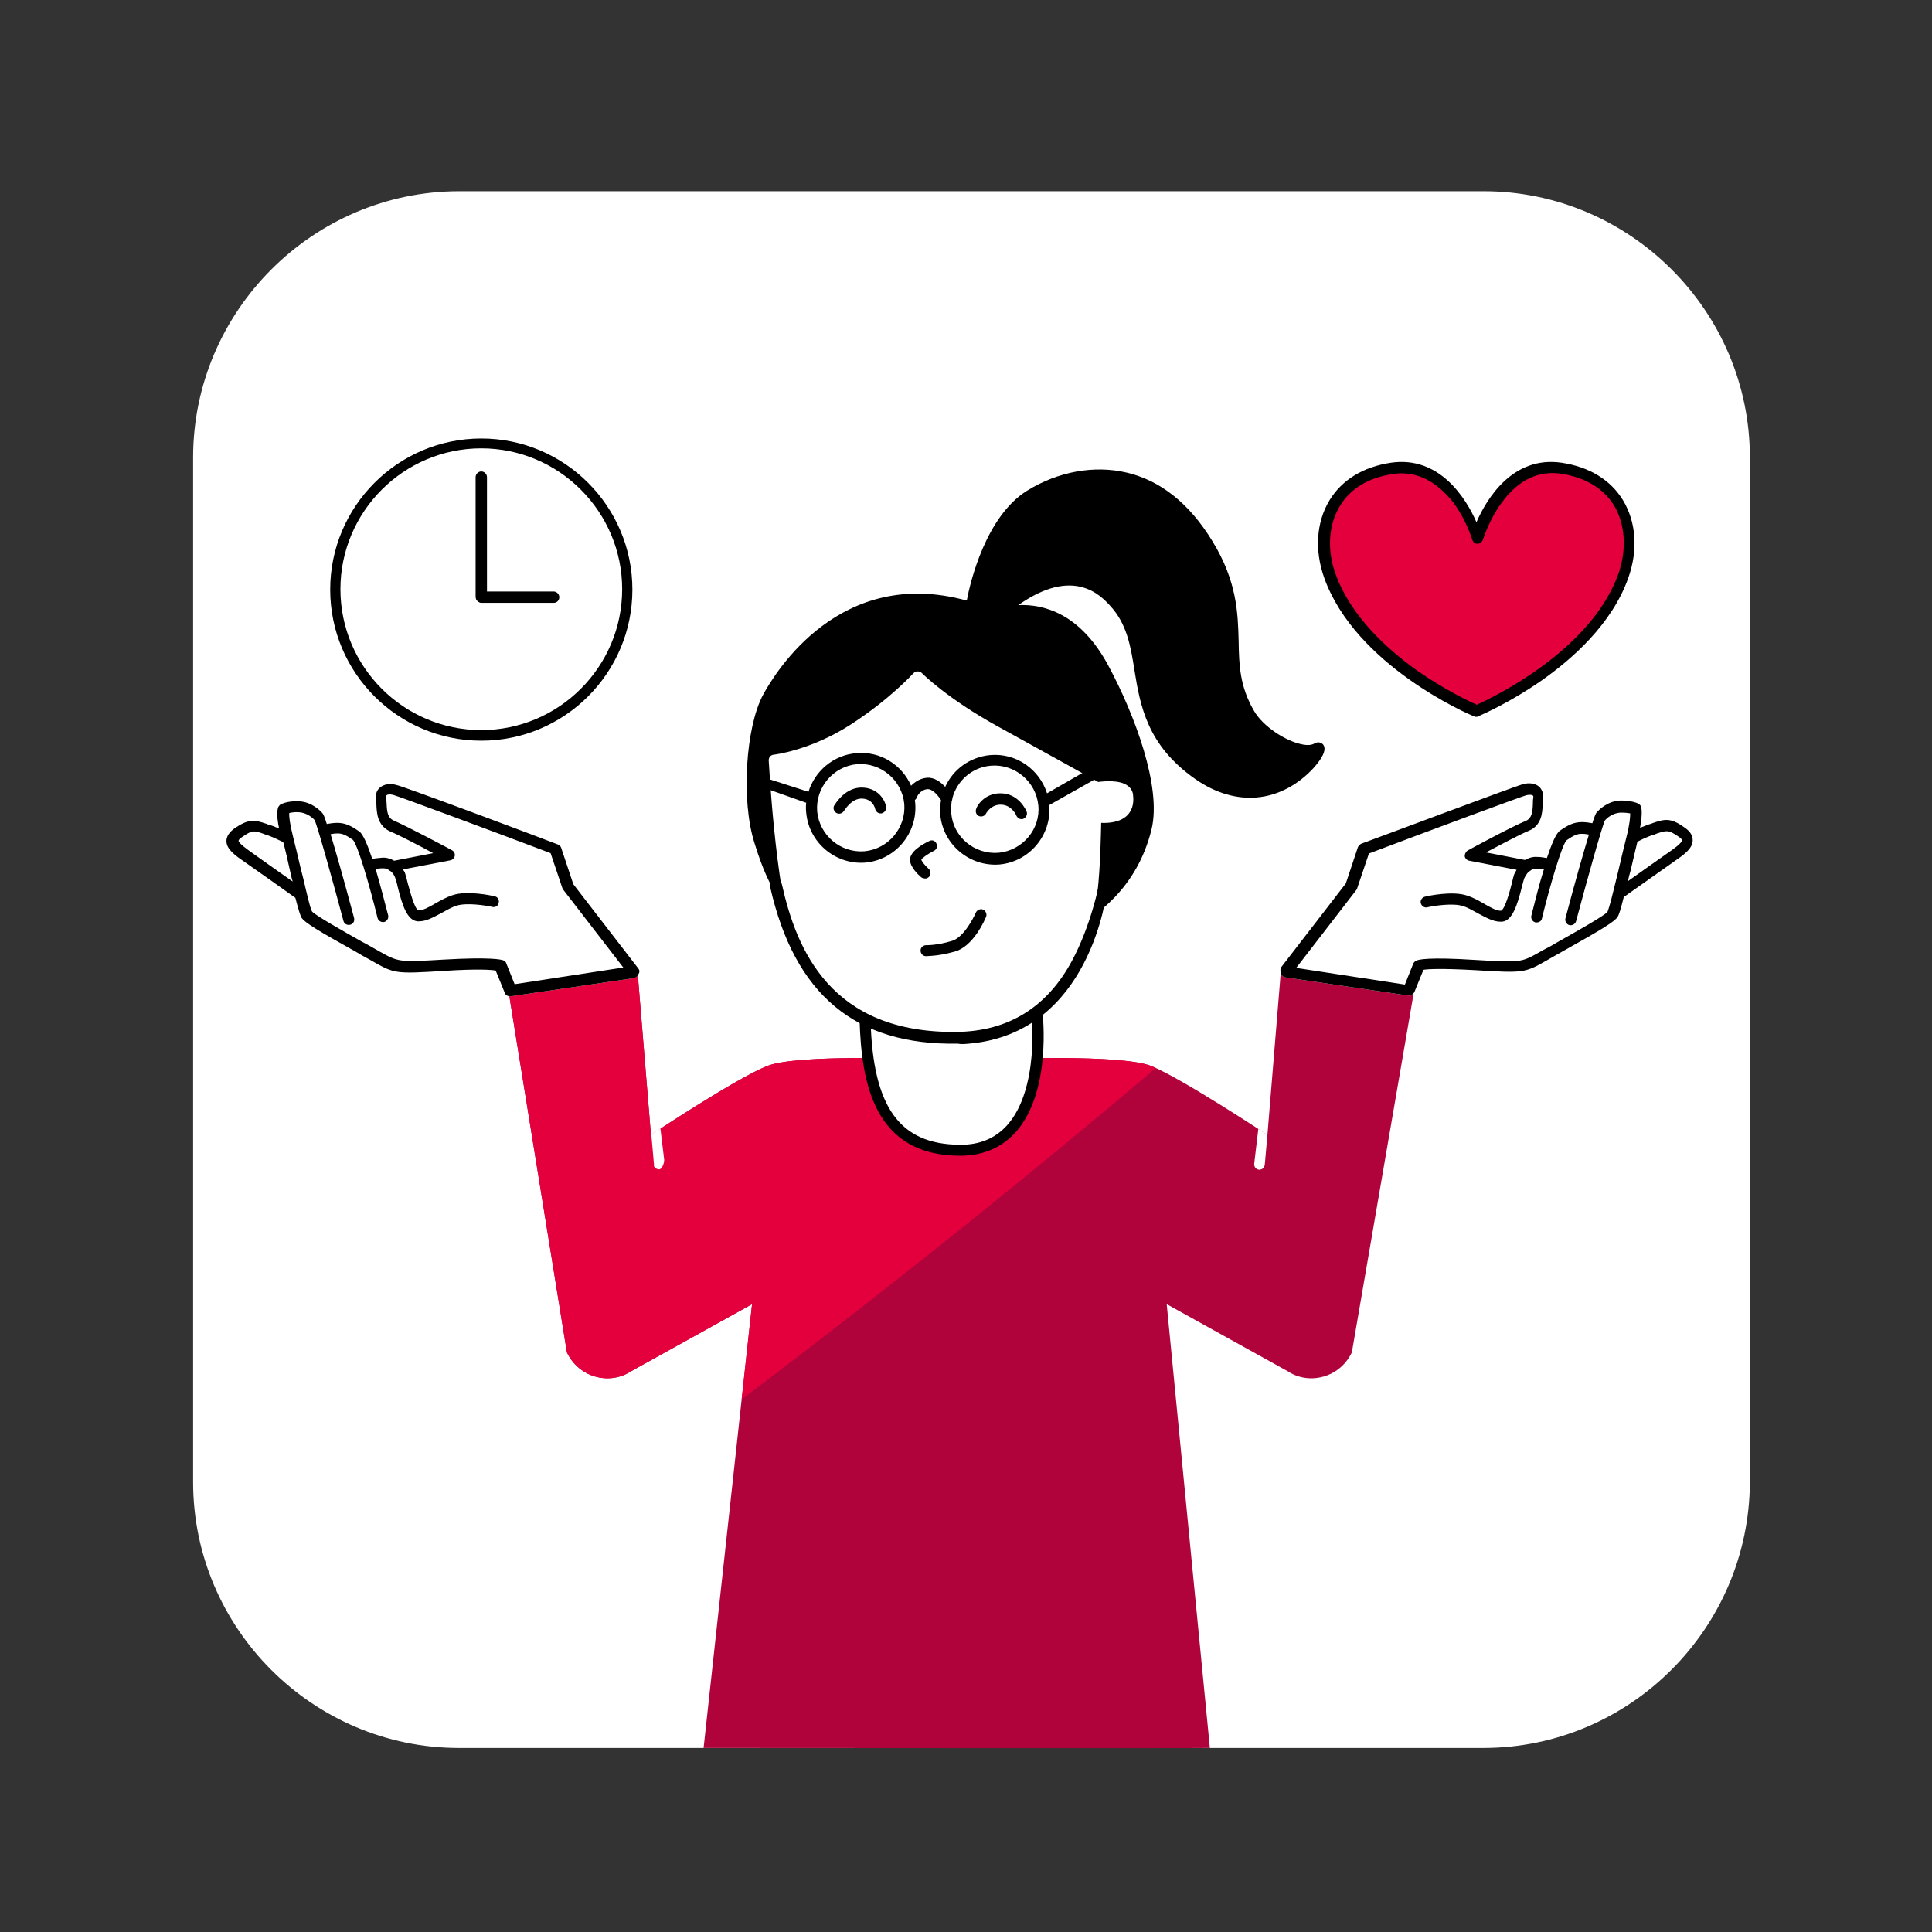
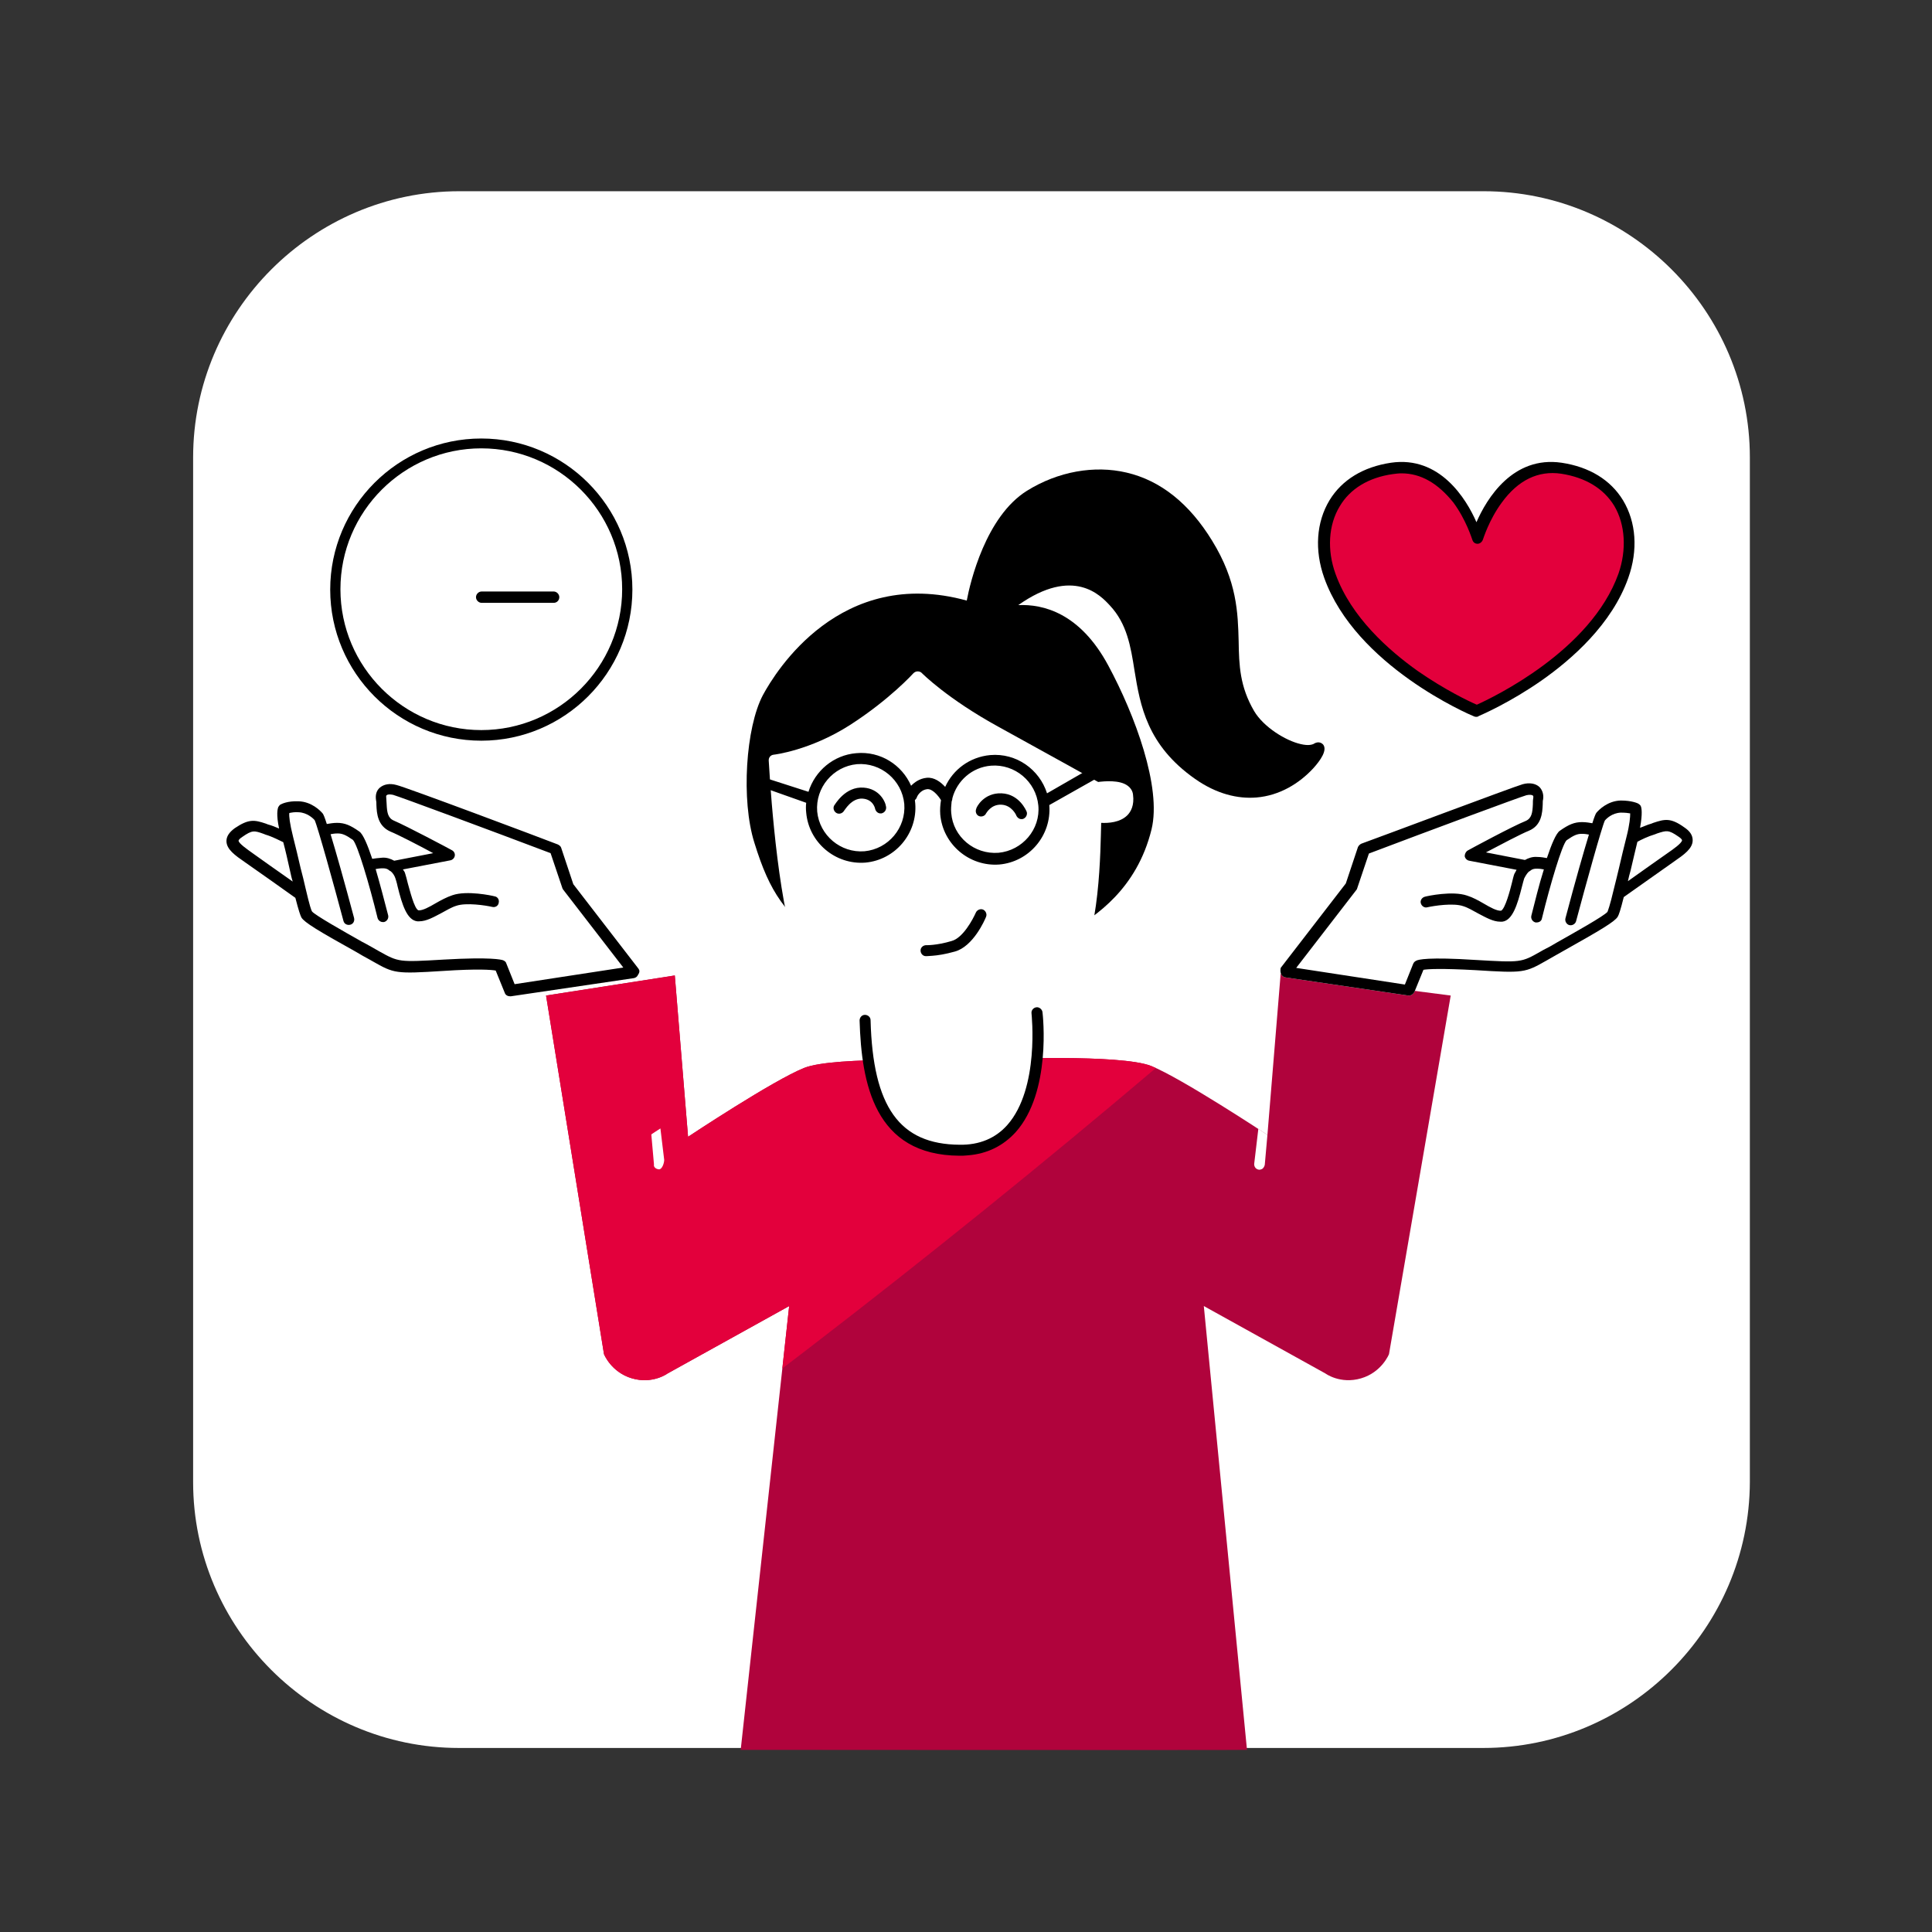
<svg xmlns="http://www.w3.org/2000/svg" xmlns:xlink="http://www.w3.org/1999/xlink" version="1.1" id="Ebene_1" x="0px" y="0px" viewBox="0 0 510.2 510.2" style="enable-background:new 0 0 510.2 510.2;" xml:space="preserve">
  <rect x="0" y="0" width="510.2" height="510.2" fill="#333333" stroke="none" />
  <style type="text/css">
	.st0{fill:#E6E6E6;}
	.st1{fill:#FFFFFF;}
	.st2{clip-path:url(#XMLID_00000013169731624596053340000003235131377978034568_);}
	.st3{fill:#21D805;}
	.st4{fill:#5BC431;}
	.st5{fill:#5B9631;}
	.st6{fill:#E3003C;}
	.st7{fill:#98033C;}
	.st8{clip-path:url(#XMLID_00000053523659325169559060000008095074441293810077_);fill:#21D805;}
	.st9{clip-path:url(#XMLID_00000133497948646985830880000006030073180762369949_);}
	.st10{clip-path:url(#XMLID_00000121272453664495051470000000240809310132529813_);fill:#E3003C;}
	.st11{clip-path:url(#XMLID_00000035500008885219852270000018233333150478581685_);fill:#21D805;}
	.st12{fill:#505050;}
	.st13{clip-path:url(#XMLID_00000022551804069395474810000006417950281207574922_);}
	.st14{clip-path:url(#XMLID_00000011727248890694214140000016821394061875965348_);}
	.st15{fill:#B0033C;}
	.st16{clip-path:url(#XMLID_00000121261566726078485960000015443650331662763158_);}
	.st17{fill:#1D1D1B;}
	.st18{clip-path:url(#XMLID_00000047739780438193285860000000589391612455001224_);}
	.st19{clip-path:url(#XMLID_00000047049459267790151550000004087928942221679234_);}
	.st20{clip-path:url(#XMLID_00000065782454469794467150000001026704490759372437_);}
	.st21{clip-path:url(#XMLID_00000059302606015486408020000017137815785360245170_);fill:#21D805;}
	.st22{clip-path:url(#XMLID_00000134216885537017857730000006197043286186338980_);}
	.st23{clip-path:url(#XMLID_00000111170134296343713630000012463732882567545021_);fill:#E3003C;}
	.st24{clip-path:url(#XMLID_00000137827885873512464160000005448551460231284130_);fill:#21D805;}
	.st25{clip-path:url(#XMLID_00000100377811571932411000000012466098928878485649_);}
	.st26{clip-path:url(#XMLID_00000181071299131721833030000000361687678602092677_);}
	.st27{clip-path:url(#XMLID_00000119826652787223980690000013602800183289315997_);}
	.st28{clip-path:url(#XMLID_00000126294170218185554300000012470284443782428090_);}
	.st29{clip-path:url(#XMLID_00000015357154771404649290000007023370004829501358_);}
</style>
  <path class="st1" d="M391.7,461.6H121.2C82.6,461.6,51,430,51,391.4V120.8c0-38.6,31.6-70.3,70.3-70.3h270.5  c38.6,0,70.3,31.6,70.3,70.3v270.5C462,430,430.4,461.6,391.7,461.6z" />
  <g>
    <defs>
-       <path id="XMLID_00000164504594526895481220000009951031898591439036_" d="M338.2,257.1l-3.5,42.6c0,0-22.7-15-30.7-18.2    c-8.1-3.2-40.9-1.8-40.9-1.8l-9.8,0.5l-9.8-0.5c0,0-32.8-1.4-40.9,1.8c-8.1,3.2-30.7,18.2-30.7,18.2l-3.5-42.6l-34,5.3l15.3,94.7    c0,0,1.9,4.8,7.4,6.4c5.5,1.6,9.4-1.3,9.4-1.3l32.1-17.8l-12.8,117.2c0,0,133.6,0.1,133.7,0l-11.4-117.2l32.1,17.8    c0,0,3.9,2.9,9.4,1.3c5.5-1.6,7.4-6.4,7.4-6.4l16.3-94.7L338.2,257.1z" />
+       <path id="XMLID_00000164504594526895481220000009951031898591439036_" d="M338.2,257.1l-3.5,42.6c0,0-22.7-15-30.7-18.2    c-8.1-3.2-40.9-1.8-40.9-1.8l-9.8,0.5c0,0-32.8-1.4-40.9,1.8c-8.1,3.2-30.7,18.2-30.7,18.2l-3.5-42.6l-34,5.3l15.3,94.7    c0,0,1.9,4.8,7.4,6.4c5.5,1.6,9.4-1.3,9.4-1.3l32.1-17.8l-12.8,117.2c0,0,133.6,0.1,133.7,0l-11.4-117.2l32.1,17.8    c0,0,3.9,2.9,9.4,1.3c5.5-1.6,7.4-6.4,7.4-6.4l16.3-94.7L338.2,257.1z" />
    </defs>
    <use xlink:href="#XMLID_00000164504594526895481220000009951031898591439036_" style="overflow:visible;fill:#B0033C;" />
    <clipPath id="XMLID_00000179604236183666683620000010091332127814255002_">
      <use xlink:href="#XMLID_00000164504594526895481220000009951031898591439036_" style="overflow:visible;" />
    </clipPath>
    <g style="clip-path:url(#XMLID_00000179604236183666683620000010091332127814255002_);">
      <path class="st6" d="M143.5,408c63.4-45.3,124.7-93.6,183.6-144.7c-52.5-24.9-110.6-35.5-168.2-43.6c-23.8-3.3-49.4-6-70.6,5.3    c-7.7,4.1-14.6,10.1-18.2,18c-4,8.7-3.7,18.8-1.7,28.2c10.6,51.3,63.8,84.5,78,135" />
    </g>
  </g>
  <path class="st1" d="M333.3,308.7c-0.2,0.1-0.5,0.2-0.8,0.2c-0.8-0.1-1.3-0.7-1.3-1.5l1.1-9.3c0,0,2.4,1.6,2.4,1.6l-0.7,7.9  C333.9,308.1,333.6,308.5,333.3,308.7z" />
  <path d="M201.5,183.5c3.3-6.1,20.4-34.1,53.8-24.9c0.9-4.8,5-22.2,15.9-29c8.2-5.1,17.8-6.8,26.3-4.8c9,2.1,16.6,8.2,22.6,18  c6.6,10.7,6.8,19.1,7,26.5c0.1,6.4,0.3,12,4.1,18.5c2.5,4.2,8.3,7.8,12.3,8.7c2.1,0.5,3,0.1,3.3,0c1.5-1,2.4-0.1,2.6,0.1  c1.2,1.5-0.7,4.2-2.6,6.3c-3.7,4-8.9,7.2-15,7.7c-4.9,0.4-10.5-0.9-16.2-4.9c-12.7-8.9-14.5-19.4-16-28.6c-1-6.4-2-12.4-6.5-17.2  c-2.4-2.6-9.6-10.4-24.2-0.1c6.5-0.3,16.3,2,23.8,16c7,13,14.1,32.1,11.4,43.2c-3.9,15.9-14.9,22.9-20.9,26.6  c-0.9,0.5-1.6,1-2.3,1.5c-1.9,1.3-3.6,4.4-5.2,7.4c-2.4,4.5-5,9.1-8.9,9.9c-5.7,1.2-11.6,2.1-17.4,2.6c-0.6,0.1-1.2,0.1-1.8,0.1  c-4.8,0.3-10.5,0.5-15.7-1.2c-3.3-1-6.2-5.4-8.9-9.6c-1.7-2.6-3.3-5-4.6-6.1c-11.2-9.3-15-14.1-19.2-27.7  C195.7,211.4,196.9,192.1,201.5,183.5z" />
  <path class="st1" d="M229.7,280.2l-1.2-20.4c0-0.4,0.1-0.8,0.4-1.1c0.3-0.3,0.7-0.5,1.1-0.5l40.7,0.1c0.8,0,1.4,0.6,1.4,1.4  l1.3,17.7c0,0.2,0,24.1-19.9,25.8c-0.4,0-0.8,0.1-1.3,0.1C231,304.1,229.7,280.4,229.7,280.2z" />
  <path class="st1" d="M203,200.8c0-0.8,0.5-1.4,1.3-1.5c0.1,0,9.6-1.1,20.1-7.8c10.6-6.8,16.8-13.7,16.8-13.7  c0.3-0.3,0.7-0.5,1.1-0.5c0.4,0,0.8,0.1,1.1,0.4c0.1,0.1,6.7,6.8,20.4,14.3c12.5,6.9,23.9,13.2,26.2,14.5c1.6-0.2,5.7-0.6,7.8,1  c0.8,0.6,1.3,1.4,1.4,2.3c0.4,2.9-0.6,4.6-1.5,5.5c-1.9,1.9-5,2.1-6.9,2c-0.2,6.4-0.2,30.8-7,38.9c-5.7,6.8-9.9,16.3-24.8,17.6  c-0.9,0.1-10.6,0.8-11.5,0.8c-14.7,0.1-33-8.9-38.1-26.1C204.6,232.2,203.1,202,203,200.8z" />
  <path d="M264.5,209.5c4.7,0.2,6.5,4.6,6.6,4.8c0.3,0.7-0.1,1.6-0.8,1.9c-0.1,0.1-0.3,0.1-0.4,0.1c-0.6,0.1-1.2-0.3-1.5-0.9  c0-0.1-1.2-2.8-4-2.9c-2.7-0.1-3.9,2.2-4,2.3c-0.3,0.7-1.2,1-1.9,0.7c-0.7-0.3-1-1.2-0.7-1.9C257.8,213.2,259.8,209.3,264.5,209.5z" />
  <path d="M228.1,208c4,0.3,5.7,3.5,5.9,5.1c0.1,0.8-0.4,1.5-1.2,1.7c0,0-0.1,0-0.1,0c-0.7,0.1-1.4-0.4-1.6-1.2c0-0.1-0.5-2.5-3.3-2.7  c-3-0.2-4.8,3.2-4.9,3.2c-0.4,0.7-1.3,1-2,0.6c-0.7-0.4-1-1.3-0.6-2C220.5,212.5,223.2,207.6,228.1,208z" />
-   <path d="M245.4,222.1c0.7-0.4,1.6-0.1,1.9,0.7c0.4,0.7,0,1.6-0.7,1.9c-1.4,0.7-3,1.8-3.3,2.3c0.1,0.5,1,1.6,1.9,2.4  c0.6,0.5,0.7,1.4,0.2,2.1c-0.3,0.3-0.6,0.5-1,0.5s-0.8-0.1-1.1-0.3c-0.7-0.6-3-2.7-3-4.7C240.4,224.8,243.5,223,245.4,222.1z" />
  <path d="M244.6,249.6c0,0,2.7,0.1,6.7-1.1c3-0.8,5.6-5.7,6.4-7.5c0.3-0.7,1.2-1.1,1.9-0.8c0.7,0.3,1.1,1.2,0.8,1.9  c-0.3,0.8-3.4,7.9-8.3,9.2c-2.5,0.7-4.5,1-5.9,1.1c-1.1,0.1-1.7,0.1-1.7,0.1c-0.8,0-1.4-0.7-1.4-1.5  C243.1,250.2,243.8,249.6,244.6,249.6z" />
  <path d="M201.9,208.1l11,3.9c-0.1,0.8-0.1,1.7,0,2.6c0.7,7.9,7.7,13.8,15.6,13.2c7.9-0.7,13.8-7.7,13.2-15.6c0-0.3-0.1-0.6-0.1-0.9  c0.2-0.2,0.4-0.4,0.5-0.7c0-0.1,0.8-2,2.8-2.2c1.3-0.1,2.8,1.6,3.6,2.9c-0.2,1.2-0.3,2.5-0.2,3.8c0.7,7.9,7.7,13.8,15.6,13.2  c7.9-0.7,13.8-7.7,13.2-15.6c0,0,0,0,0-0.1l14.7-8.3c0.7-0.4-1.2-0.3-1.6-1c-0.4-0.7-0.5-1.4-1.2-1l-12.5,7.2  c-2-6.3-8.1-10.7-15-10.1c-5.4,0.5-9.8,3.8-11.9,8.4c-1.2-1.3-2.9-2.6-4.9-2.4c-1.9,0.2-3.2,1.2-4.1,2.1c-2.4-5.5-8.1-9.2-14.5-8.6  c-6,0.5-10.9,4.7-12.6,10.2l-11.2-3.6c-0.8-0.2-0.6,0.2-0.8,1C201.2,207.2,201.1,207.8,201.9,208.1z M251.2,214.7c-0.1-1,0-2,0.1-3  c0.1-0.3,0.2-0.6,0.2-0.9c1.2-4.6,5.2-8.2,10.2-8.6c6.3-0.5,11.9,4.2,12.5,10.5s-4.2,11.9-10.5,12.5  C257.3,225.7,251.7,221,251.2,214.7z M215.8,214.3c-0.5-6.3,4.2-11.9,10.5-12.5c6.3-0.5,11.9,4.2,12.5,10.5  c0.5,6.3-4.2,11.9-10.5,12.5C222,225.3,216.4,220.6,215.8,214.3z" />
-   <path d="M255.9,275.6c32.2-2.8,36.3-39.9,36.4-40.3c0.1-0.9,0.3-2.7-0.6-2.8c-0.9-0.1-1.4,0.3-1.5,1.1c0,0.1-2.1,10.8-7.1,20.1  c-6.6,12.3-16.8,18.6-30.3,18.8c-33.5,0.5-42.5-21.9-46.3-38.9c-0.2-0.9-1.1-1.4-1.9-1.2c-0.9,0.2-1.4,1-1.2,1.9  c6.4,28.3,22.5,41.8,49.5,41.3C253.8,275.8,254.9,275.7,255.9,275.6z" />
  <path d="M255.6,305.1c5.1-0.4,9.3-2.5,12.6-6.1c9.5-10.6,7.2-30.9,7.1-31.7c-0.1-0.8-0.9-1.4-1.6-1.3c-0.8,0.1-1.4,0.8-1.3,1.6  c0,0.2,2.2,19.8-6.4,29.5c-3.1,3.5-7.4,5.3-12.6,5.2c-15.8-0.1-22.9-9.9-23.5-32.9c0-0.8-0.7-1.4-1.5-1.4c-0.8,0-1.4,0.7-1.4,1.5  c0.5,16.6,3.9,35.6,26.4,35.7C254.1,305.2,254.8,305.2,255.6,305.1z" />
  <path class="st1" d="M173.3,308.6c0.2,0.1,0.5,0.2,0.8,0.2c0.8-0.1,1.3-1.7,1.3-2.5l-1-8.3c0,0-2.5,1.6-2.4,1.6l0.7,7.9  C172.6,308,172.9,308.4,173.3,308.6z" />
  <g>
-     <circle class="st1" cx="127.1" cy="155.7" r="38.6" />
    <path d="M127.1,195.6c-22,0-39.9-17.9-39.9-39.9s17.9-39.9,39.9-39.9s39.9,17.9,39.9,39.9S149.1,195.6,127.1,195.6z M127.1,118.4   c-20.5,0-37.2,16.7-37.2,37.2s16.7,37.2,37.2,37.2s37.2-16.7,37.2-37.2S147.6,118.4,127.1,118.4z" />
  </g>
-   <path d="M127.1,159.1c-0.8,0-1.5-0.7-1.5-1.5V126c0-0.8,0.7-1.5,1.5-1.5s1.5,0.7,1.5,1.5v31.6C128.6,158.4,127.9,159.1,127.1,159.1z  " />
  <path d="M146.2,159.2h-19c-0.8,0-1.5-0.7-1.5-1.5s0.7-1.5,1.5-1.5h19c0.8,0,1.5,0.7,1.5,1.5S147.1,159.2,146.2,159.2z" />
  <g>
    <path class="st6" d="M412.3,123.7c-16.1-2.3-22.2,17.9-22.3,18.4c-0.2-0.5-6.4-20.7-22.4-18.4c-16.2,2.3-20.6,16.4-16.4,28.4   c8.1,22.9,38.6,35.6,38.8,35.7v0l0,0c0,0,0,0,0,0v0c0.1-0.1,30.6-12.8,38.8-35.7C432.9,140.1,428.5,126.1,412.3,123.7z" />
    <path d="M389.9,189.3c-0.2,0-0.4,0-0.6-0.1c0,0,0,0,0,0c-1.3-0.5-31.3-13.4-39.6-36.6c-2.6-7.3-2.1-14.7,1.4-20.5   c3.3-5.4,8.9-8.8,16.2-9.9c12.9-1.9,19.9,9.5,22.6,15.7c2.7-6.2,9.6-17.6,22.5-15.7c0,0,0,0,0,0c7.3,1.1,12.9,4.5,16.2,9.9   c3.5,5.8,4,13.2,1.4,20.5c-4.3,12.2-14.9,21.5-22.9,27.1c-8.3,5.8-15.7,9-16.6,9.4C390.4,189.2,390.2,189.3,389.9,189.3z    M370.1,125c-0.8,0-1.5,0.1-2.3,0.2c-6.4,0.9-11.3,3.9-14,8.5c-3,4.9-3.4,11.6-1.1,17.9c4.1,11.4,14.1,20.2,21.7,25.6   c7.2,5,13.7,8.1,15.6,8.9c4.2-1.9,30.1-14.2,37.4-34.6c2.2-6.3,1.8-13-1.1-17.9c-2.8-4.6-7.6-7.5-14-8.5   c-6.1-0.9-11.4,1.7-15.7,7.6c-3.4,4.6-4.9,9.6-5,9.8c-0.2,0.6-0.8,1.1-1.4,1.1c0,0,0,0,0,0c-0.7,0-1.2-0.4-1.4-1.1   c-0.1-0.2-1.6-5.2-5-9.8C379.7,127.6,375.2,125,370.1,125z" />
  </g>
-   <path class="st1" d="M168.6,255.8l-17.2-22.3l-3.2-9.6c-0.1-0.4-0.5-0.7-0.9-0.9c-4.1-1.6-40.3-15.2-42.6-15.7  c-1.8-0.5-3.3-0.2-4.4,0.7c-0.9,0.8-1.2,1.9-1,3.3c0.1,0.4,0.1,0.8,0.1,1.3c0.1,2.2,0.3,5.5,3.7,7c2,0.8,7.6,3.7,11.3,5.7l-10.3,2  c-0.9-0.5-2-0.9-3.2-0.8c-1.2,0.1-2,0.2-2.6,0.3c-1.2-3.6-2.4-6.5-3.4-7.2c-2.4-1.7-3.9-2.3-5.9-2.3c-1.1,0-2,0.2-2.7,0.3  c-0.5-1.6-0.9-2.6-1.1-2.8c-0.6-0.7-2.9-3.1-6.4-3.2c-2.9-0.1-4.4,0.7-4.6,0.8c-0.3,0.1-0.5,0.4-0.7,0.7c-0.2,0.5-0.6,1.9,0.2,5.7  c-0.9-0.4-1.9-0.8-3-1.1l-0.5-0.2c-3-1-4.5-1.3-8.2,1.2c-1.5,1.1-2.2,2.2-2.2,3.4c0,2.2,2.3,3.8,4.9,5.6c1.9,1.3,11.5,8.1,13.3,9.4  c0.9,3.5,1.3,4.6,1.6,5.2c0.8,1.3,4.4,3.5,14.3,9c1.3,0.8,2.6,1.5,3.7,2.1l0.7,0.4c5.8,3.3,6.1,3.4,18.8,2.6  c9.1-0.6,12.7-0.3,13.8-0.1l2.4,5.9c0.2,0.6,0.8,0.9,1.4,0.9c0.1,0,0.1,0,0.2,0l32.5-4.8c0.5-0.1,0.9-0.4,1.1-0.9  C169,256.7,168.9,256.2,168.6,255.8z" />
  <path d="M168.6,255.8l-17.2-22.3l-3.2-9.6c-0.1-0.4-0.5-0.7-0.9-0.9c-4.1-1.6-40.3-15.2-42.6-15.7c-1.8-0.5-3.3-0.2-4.4,0.7  c-0.9,0.8-1.2,1.9-1,3.3c0.1,0.4,0.1,0.8,0.1,1.3c0.1,2.2,0.3,5.5,3.7,7c2,0.8,7.6,3.7,11.3,5.7l-10.3,2c-0.9-0.5-2-0.9-3.2-0.8  c-1.2,0.1-2,0.2-2.6,0.3c-1.2-3.6-2.4-6.5-3.4-7.2c-2.4-1.7-3.9-2.3-5.9-2.3c-1.1,0-2,0.2-2.7,0.3c-0.5-1.6-0.9-2.6-1.1-2.8  c-0.6-0.7-2.9-3.1-6.4-3.2c-2.9-0.1-4.4,0.7-4.6,0.8c-0.3,0.1-0.5,0.4-0.7,0.7c-0.2,0.5-0.6,1.9,0.2,5.7c-0.9-0.4-1.9-0.8-3-1.1  l-0.5-0.2c-3-1-4.5-1.3-8.2,1.2c-1.5,1.1-2.2,2.2-2.2,3.4c0,2.2,2.3,3.8,4.9,5.6c1.9,1.3,11.5,8.1,13.3,9.4c0.9,3.5,1.3,4.6,1.6,5.2  c0.8,1.3,4.4,3.5,14.3,9c1.3,0.8,2.6,1.5,3.7,2.1l0.7,0.4c5.8,3.3,6.1,3.4,18.8,2.6c9.1-0.6,12.7-0.3,13.8-0.1l2.4,5.9  c0.2,0.6,0.8,0.9,1.4,0.9c0.1,0,0.1,0,0.2,0l32.5-4.8c0.5-0.1,0.9-0.4,1.1-0.9C169,256.7,168.9,256.2,168.6,255.8z M63,222  c0-0.1,0.2-0.5,1-1c2.6-1.8,3.1-1.7,5.6-0.8l0.5,0.2c2,0.6,3.8,1.6,4.7,2c0.6,2.2,1.2,4.9,1.8,7.6c0.2,0.9,0.4,1.9,0.7,2.8  c-3.6-2.5-9.2-6.5-10.6-7.5C65.3,224.3,63,222.7,63,222z M135.9,259.9l-2.2-5.5c-0.1-0.4-0.4-0.6-0.8-0.8c-0.5-0.2-3.3-0.9-15.6-0.2  c-12,0.7-12,0.7-17.2-2.2l-0.7-0.4c-1.1-0.6-2.4-1.4-3.8-2.1c-4.6-2.6-12.4-7-13.2-8c-0.2-0.3-0.6-1.4-1.7-6.1  c-0.4-1.7-0.8-3.5-1.3-5.3c-0.7-3-1.4-6-2-8.3c-0.9-3.6-1.1-5.5-1-6.3c0.5-0.1,1.4-0.3,2.5-0.2c2.2,0.1,3.8,1.6,4.2,2.1  c0.8,1.7,5.1,17.2,7.6,26.6c0.2,0.8,1,1.2,1.8,1c0.8-0.2,1.2-1,1-1.8c-2.7-10.1-4.8-17.5-6.2-22.1c0.5-0.1,1.1-0.2,1.8-0.2  c0,0,0,0,0.1,0c1.1,0,2,0.3,4,1.7c1.2,1.2,4.3,11.6,6.5,20.6c0.2,0.7,0.8,1.1,1.4,1.1c0.1,0,0.2,0,0.3,0c0.8-0.2,1.3-1,1.1-1.8  c-0.9-3.5-2.1-8.1-3.3-12.2c0.5-0.1,1.1-0.2,1.9-0.2c0.6,0,1.1,0.1,1.5,0.4c0.2,0.2,0.4,0.3,0.6,0.4c0.6,0.5,1,1.2,1.2,1.8  c0.1,0.3,0.4,1.2,0.6,2.2c1.2,4.9,2.5,8.9,5.2,9.2c0.2,0,0.4,0,0.5,0c1.9,0,3.8-1.1,5.9-2.2c1.3-0.7,2.6-1.5,3.9-1.9  c2.6-0.9,7.8-0.1,9.5,0.3c0.8,0.2,1.6-0.3,1.7-1.1c0.2-0.8-0.3-1.6-1.1-1.7c-0.7-0.2-7.3-1.6-11.1-0.3c-1.5,0.5-3,1.3-4.4,2.1  c-1.7,1-3.5,2-4.6,1.9c-1.1-0.4-2.3-5.4-2.8-7.1c-0.3-1.2-0.5-2-0.7-2.6c-0.1-0.4-0.3-0.7-0.6-1.1l12.5-2.4c0.6-0.1,1.1-0.6,1.2-1.2  c0.1-0.6-0.2-1.2-0.8-1.5c-0.5-0.3-12-6.4-15.3-7.8c-1.6-0.7-1.8-2.2-1.9-4.4c0-0.6-0.1-1.1-0.1-1.6c0-0.2-0.1-0.5,0.1-0.7  c0.2-0.2,0.8-0.3,1.7-0.1c1.5,0.4,25.5,9.3,41.6,15.4l3.1,9.2c0.1,0.2,0.1,0.3,0.2,0.4l15.9,20.6L135.9,259.9z" />
  <path class="st1" d="M338.3,257.2c0.2,0.5,0.6,0.8,1.1,0.9l32.5,4.8c0.1,0,0.1,0,0.2,0c0.6,0,1.1-0.4,1.4-0.9l2.4-5.9  c1.2-0.2,4.7-0.4,13.8,0.1c12.7,0.8,13,0.7,18.8-2.6l0.7-0.4c1.1-0.6,2.4-1.4,3.7-2.1c9.8-5.5,13.5-7.7,14.3-9  c0.3-0.5,0.7-1.6,1.6-5.2c1.8-1.3,11.5-8.1,13.3-9.4c2.6-1.8,4.9-3.4,4.9-5.6c0-1.3-0.7-2.4-2.2-3.4c-3.6-2.6-5.2-2.2-8.2-1.2  l-0.5,0.2c-1.1,0.3-2.1,0.8-3,1.1c0.7-3.8,0.4-5.3,0.2-5.7c-0.1-0.3-0.4-0.5-0.7-0.7c-0.2-0.1-1.7-0.8-4.6-0.8  c-3.5,0.1-5.8,2.5-6.4,3.2c-0.2,0.2-0.6,1.2-1.1,2.8c-0.6-0.1-1.6-0.3-2.7-0.3c-2,0-3.5,0.6-5.9,2.3c-1,0.7-2.2,3.6-3.4,7.2  c-0.6-0.1-1.5-0.3-2.6-0.3c-1.2-0.1-2.3,0.3-3.2,0.8l-10.3-2c3.8-2,9.3-4.9,11.3-5.7c3.4-1.4,3.6-4.7,3.7-7c0-0.5,0-1,0.1-1.3  c0.2-1.3-0.2-2.5-1-3.3c-1-0.9-2.6-1.2-4.4-0.7c-2.2,0.6-38.4,14.2-42.6,15.7c-0.4,0.2-0.7,0.5-0.9,0.9l-3.2,9.6l-17.2,22.3  C338.1,256.2,338.1,256.7,338.3,257.2z" />
  <path d="M338.3,257.2c0.2,0.5,0.6,0.8,1.1,0.9l32.5,4.8c0.1,0,0.1,0,0.2,0c0.6,0,1.1-0.4,1.4-0.9l2.4-5.9c1.2-0.2,4.7-0.4,13.8,0.1  c12.7,0.8,13,0.7,18.8-2.6l0.7-0.4c1.1-0.6,2.4-1.4,3.7-2.1c9.8-5.5,13.5-7.7,14.3-9c0.3-0.5,0.7-1.6,1.6-5.2  c1.8-1.3,11.5-8.1,13.3-9.4c2.6-1.8,4.9-3.4,4.9-5.6c0-1.3-0.7-2.4-2.2-3.4c-3.6-2.6-5.2-2.2-8.2-1.2l-0.5,0.2  c-1.1,0.3-2.1,0.8-3,1.1c0.7-3.8,0.4-5.3,0.2-5.7c-0.1-0.3-0.4-0.5-0.7-0.7c-0.2-0.1-1.7-0.8-4.6-0.8c-3.5,0.1-5.8,2.5-6.4,3.2  c-0.2,0.2-0.6,1.2-1.1,2.8c-0.6-0.1-1.6-0.3-2.7-0.3c-2,0-3.5,0.6-5.9,2.3c-1,0.7-2.2,3.6-3.4,7.2c-0.6-0.1-1.5-0.3-2.6-0.3  c-1.2-0.1-2.3,0.3-3.2,0.8l-10.3-2c3.8-2,9.3-4.9,11.3-5.7c3.4-1.4,3.6-4.7,3.7-7c0-0.5,0-1,0.1-1.3c0.2-1.3-0.2-2.5-1-3.3  c-1-0.9-2.6-1.2-4.4-0.7c-2.2,0.6-38.4,14.2-42.6,15.7c-0.4,0.2-0.7,0.5-0.9,0.9l-3.2,9.6l-17.2,22.3  C338.1,256.2,338.1,256.7,338.3,257.2z M440.5,225.2c-1.4,1-7,4.9-10.6,7.5c0.2-0.9,0.4-1.8,0.7-2.8c0.6-2.7,1.3-5.4,1.8-7.6  c0.9-0.5,2.7-1.4,4.7-2l0.5-0.2c2.5-0.8,3-1,5.6,0.8c0.8,0.5,1,0.9,1,1C444.1,222.7,441.8,224.3,440.5,225.2z M342.3,255.6  l15.9-20.6c0.1-0.1,0.2-0.3,0.2-0.4l3.1-9.2c16.1-6.1,40.1-15,41.6-15.4c0.9-0.2,1.5-0.1,1.7,0.1c0.2,0.1,0.1,0.5,0.1,0.7  c-0.1,0.5-0.1,1-0.1,1.6c-0.1,2.2-0.3,3.7-1.9,4.4c-3.3,1.3-14.8,7.5-15.3,7.8c-0.5,0.3-0.8,0.9-0.8,1.5c0.1,0.6,0.6,1.1,1.2,1.2  l12.5,2.4c-0.2,0.4-0.4,0.7-0.6,1.1c-0.2,0.5-0.4,1.4-0.7,2.6c-0.4,1.6-1.7,6.6-2.8,7.1c-1.1,0.1-2.9-0.9-4.6-1.9  c-1.4-0.8-2.8-1.6-4.4-2.1c-3.8-1.3-10.4,0.1-11.1,0.3c-0.8,0.2-1.3,1-1.1,1.7c0.2,0.8,1,1.3,1.7,1.1c1.8-0.4,6.9-1.2,9.5-0.3  c1.3,0.4,2.6,1.2,3.9,1.9c2.1,1.1,4,2.2,5.9,2.2c0.2,0,0.4,0,0.5,0c2.7-0.3,4-4.4,5.2-9.2c0.2-0.9,0.5-1.8,0.6-2.2  c0.3-0.6,0.7-1.3,1.2-1.8c0.2-0.1,0.4-0.2,0.6-0.4c0.4-0.3,0.9-0.4,1.5-0.4c0.8,0,1.4,0.1,1.9,0.2c-1.3,4.1-2.4,8.7-3.3,12.2  c-0.2,0.8,0.3,1.6,1.1,1.8c0.1,0,0.2,0,0.3,0c0.7,0,1.3-0.4,1.4-1.1c2.2-9,5.3-19.4,6.5-20.6c2-1.4,2.9-1.7,4-1.7c0,0,0,0,0.1,0  c0.7,0,1.3,0.1,1.8,0.2c-1.4,4.6-3.5,11.9-6.2,22.1c-0.2,0.8,0.3,1.6,1,1.8c0.8,0.2,1.6-0.3,1.8-1c2.5-9.4,6.8-24.9,7.6-26.6  c0.4-0.5,1.9-2,4.2-2.1c1.2,0,2,0.1,2.5,0.2c0,0.9-0.1,2.8-1,6.3c-0.6,2.3-1.3,5.3-2,8.3c-0.4,1.8-0.9,3.6-1.3,5.3  c-1.1,4.7-1.6,5.8-1.7,6.1c-0.9,1.1-8.6,5.4-13.2,8c-1.3,0.8-2.6,1.5-3.8,2.1l-0.7,0.4c-5.1,2.9-5.1,2.9-17.2,2.2  c-12.4-0.8-15.1-0.1-15.6,0.2c-0.4,0.2-0.6,0.4-0.8,0.8l-2.2,5.5L342.3,255.6z" />
</svg>